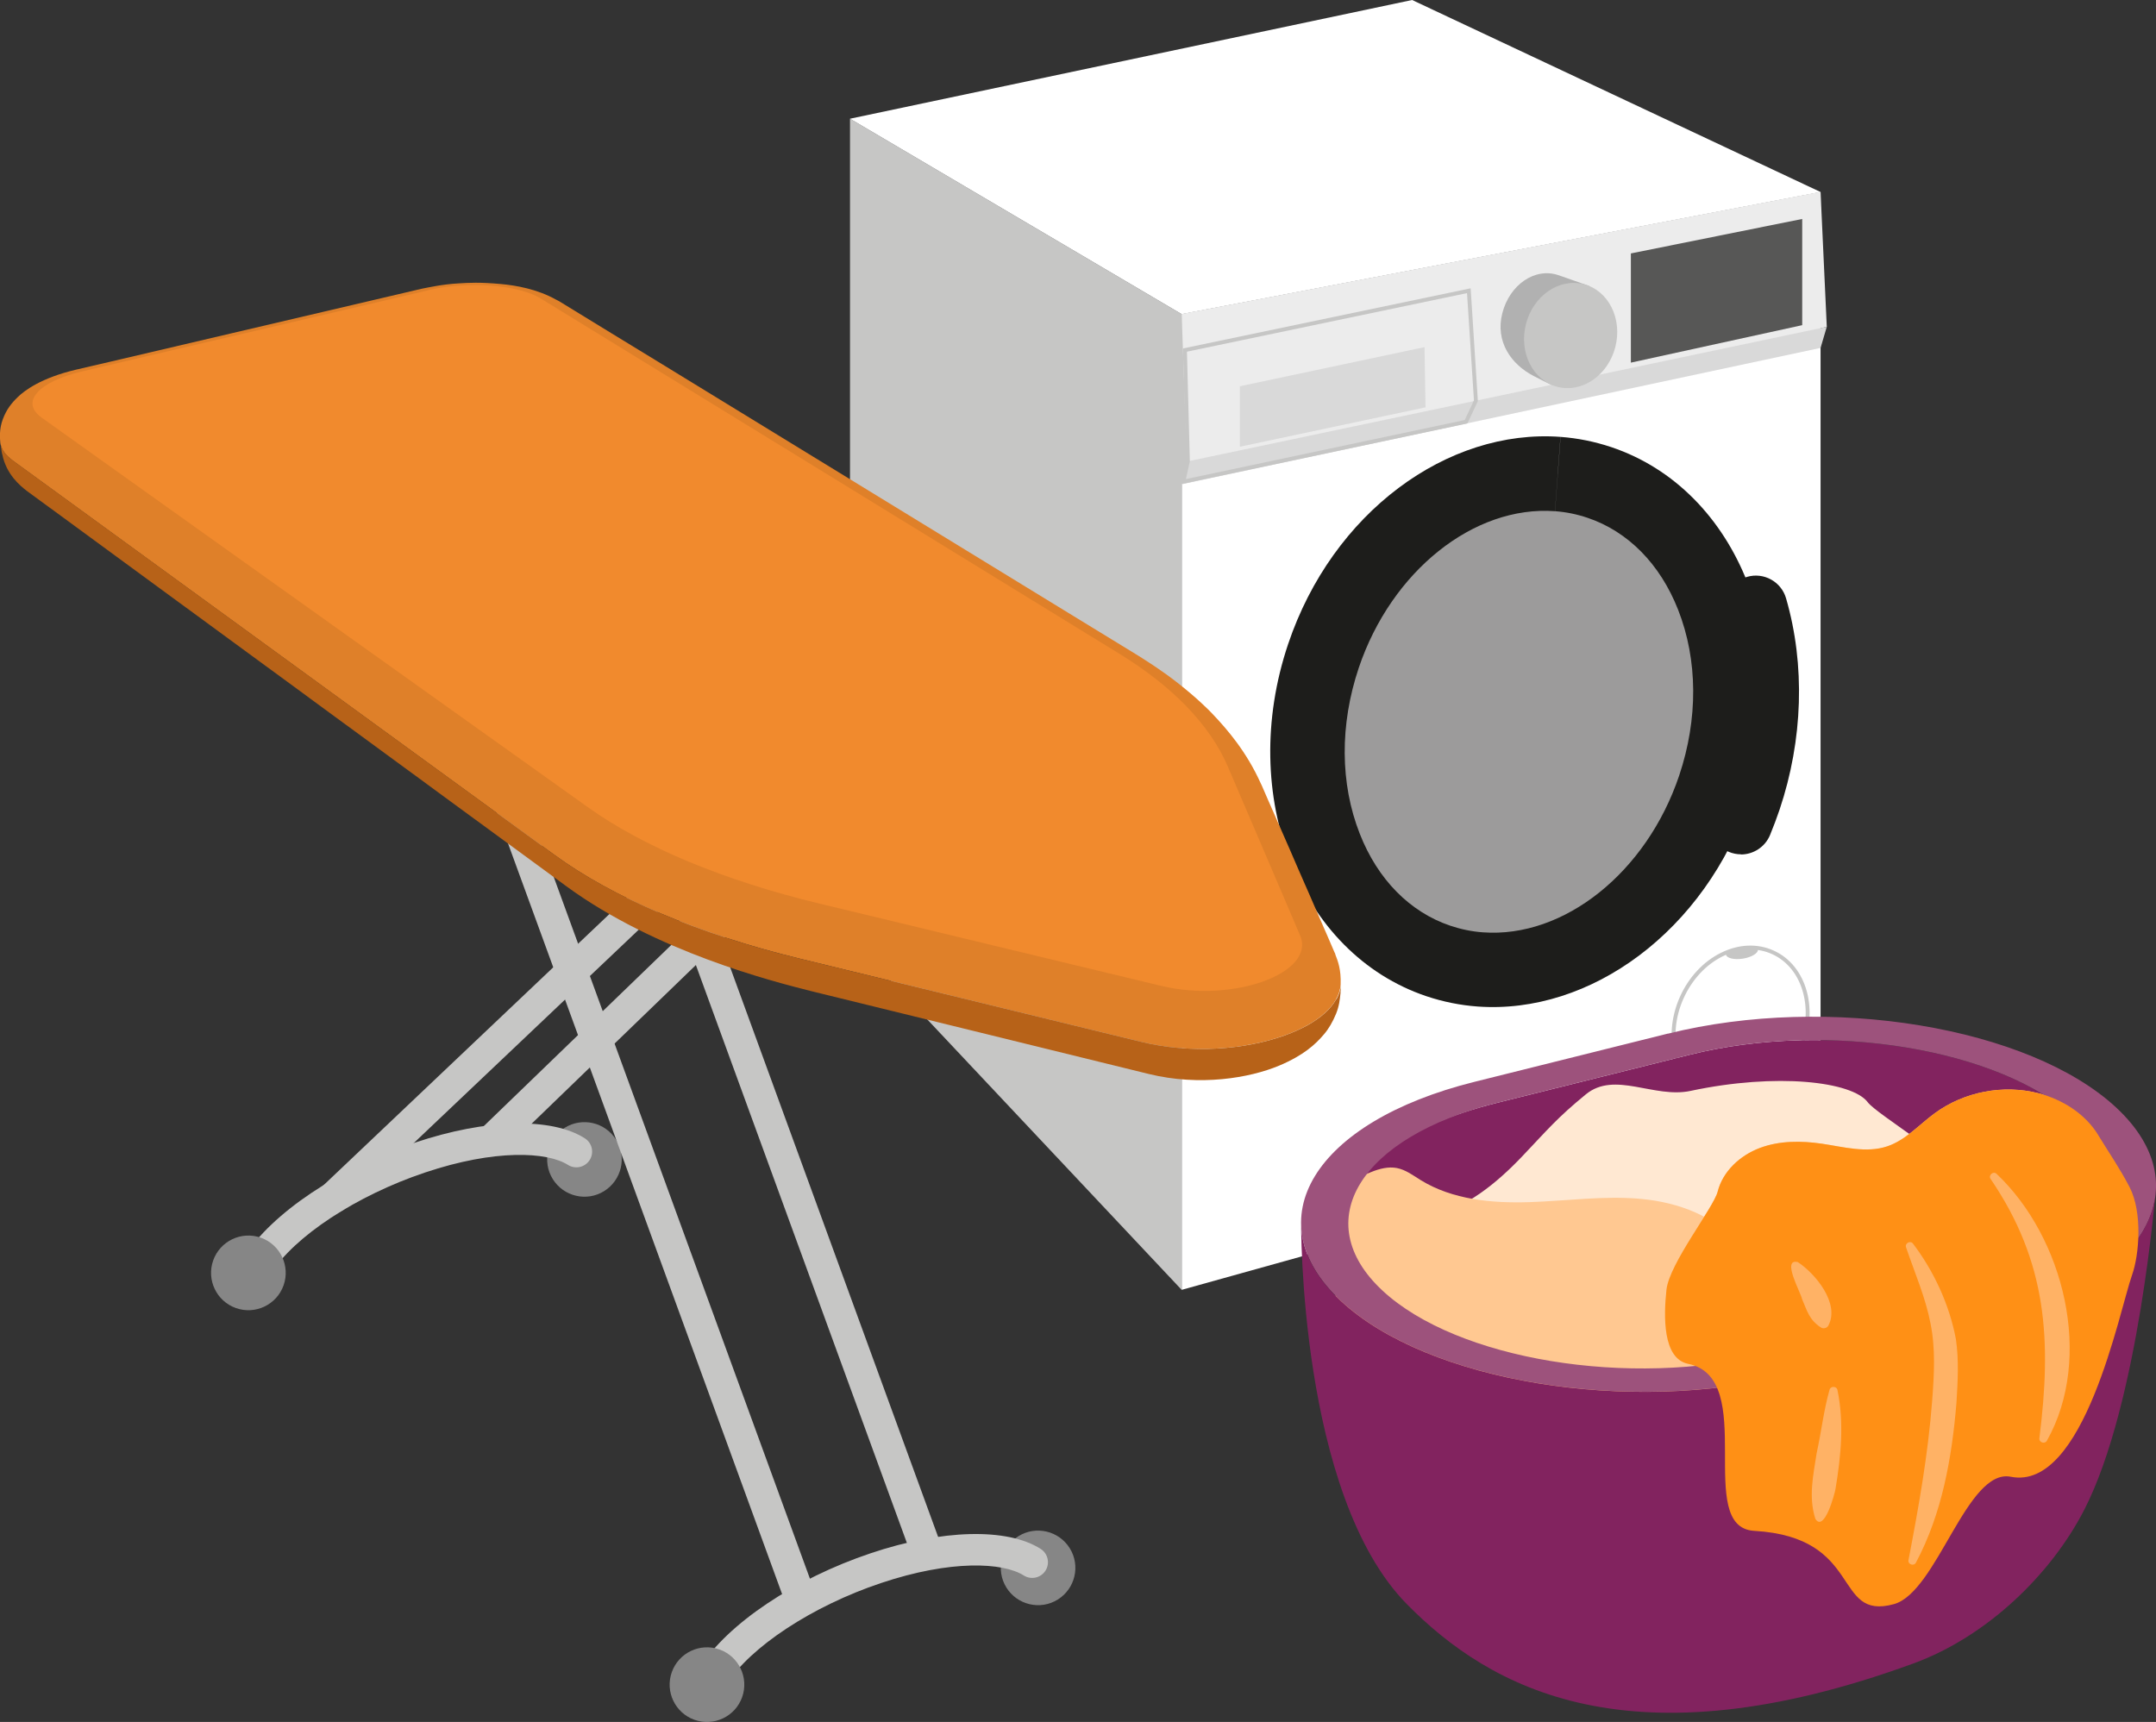
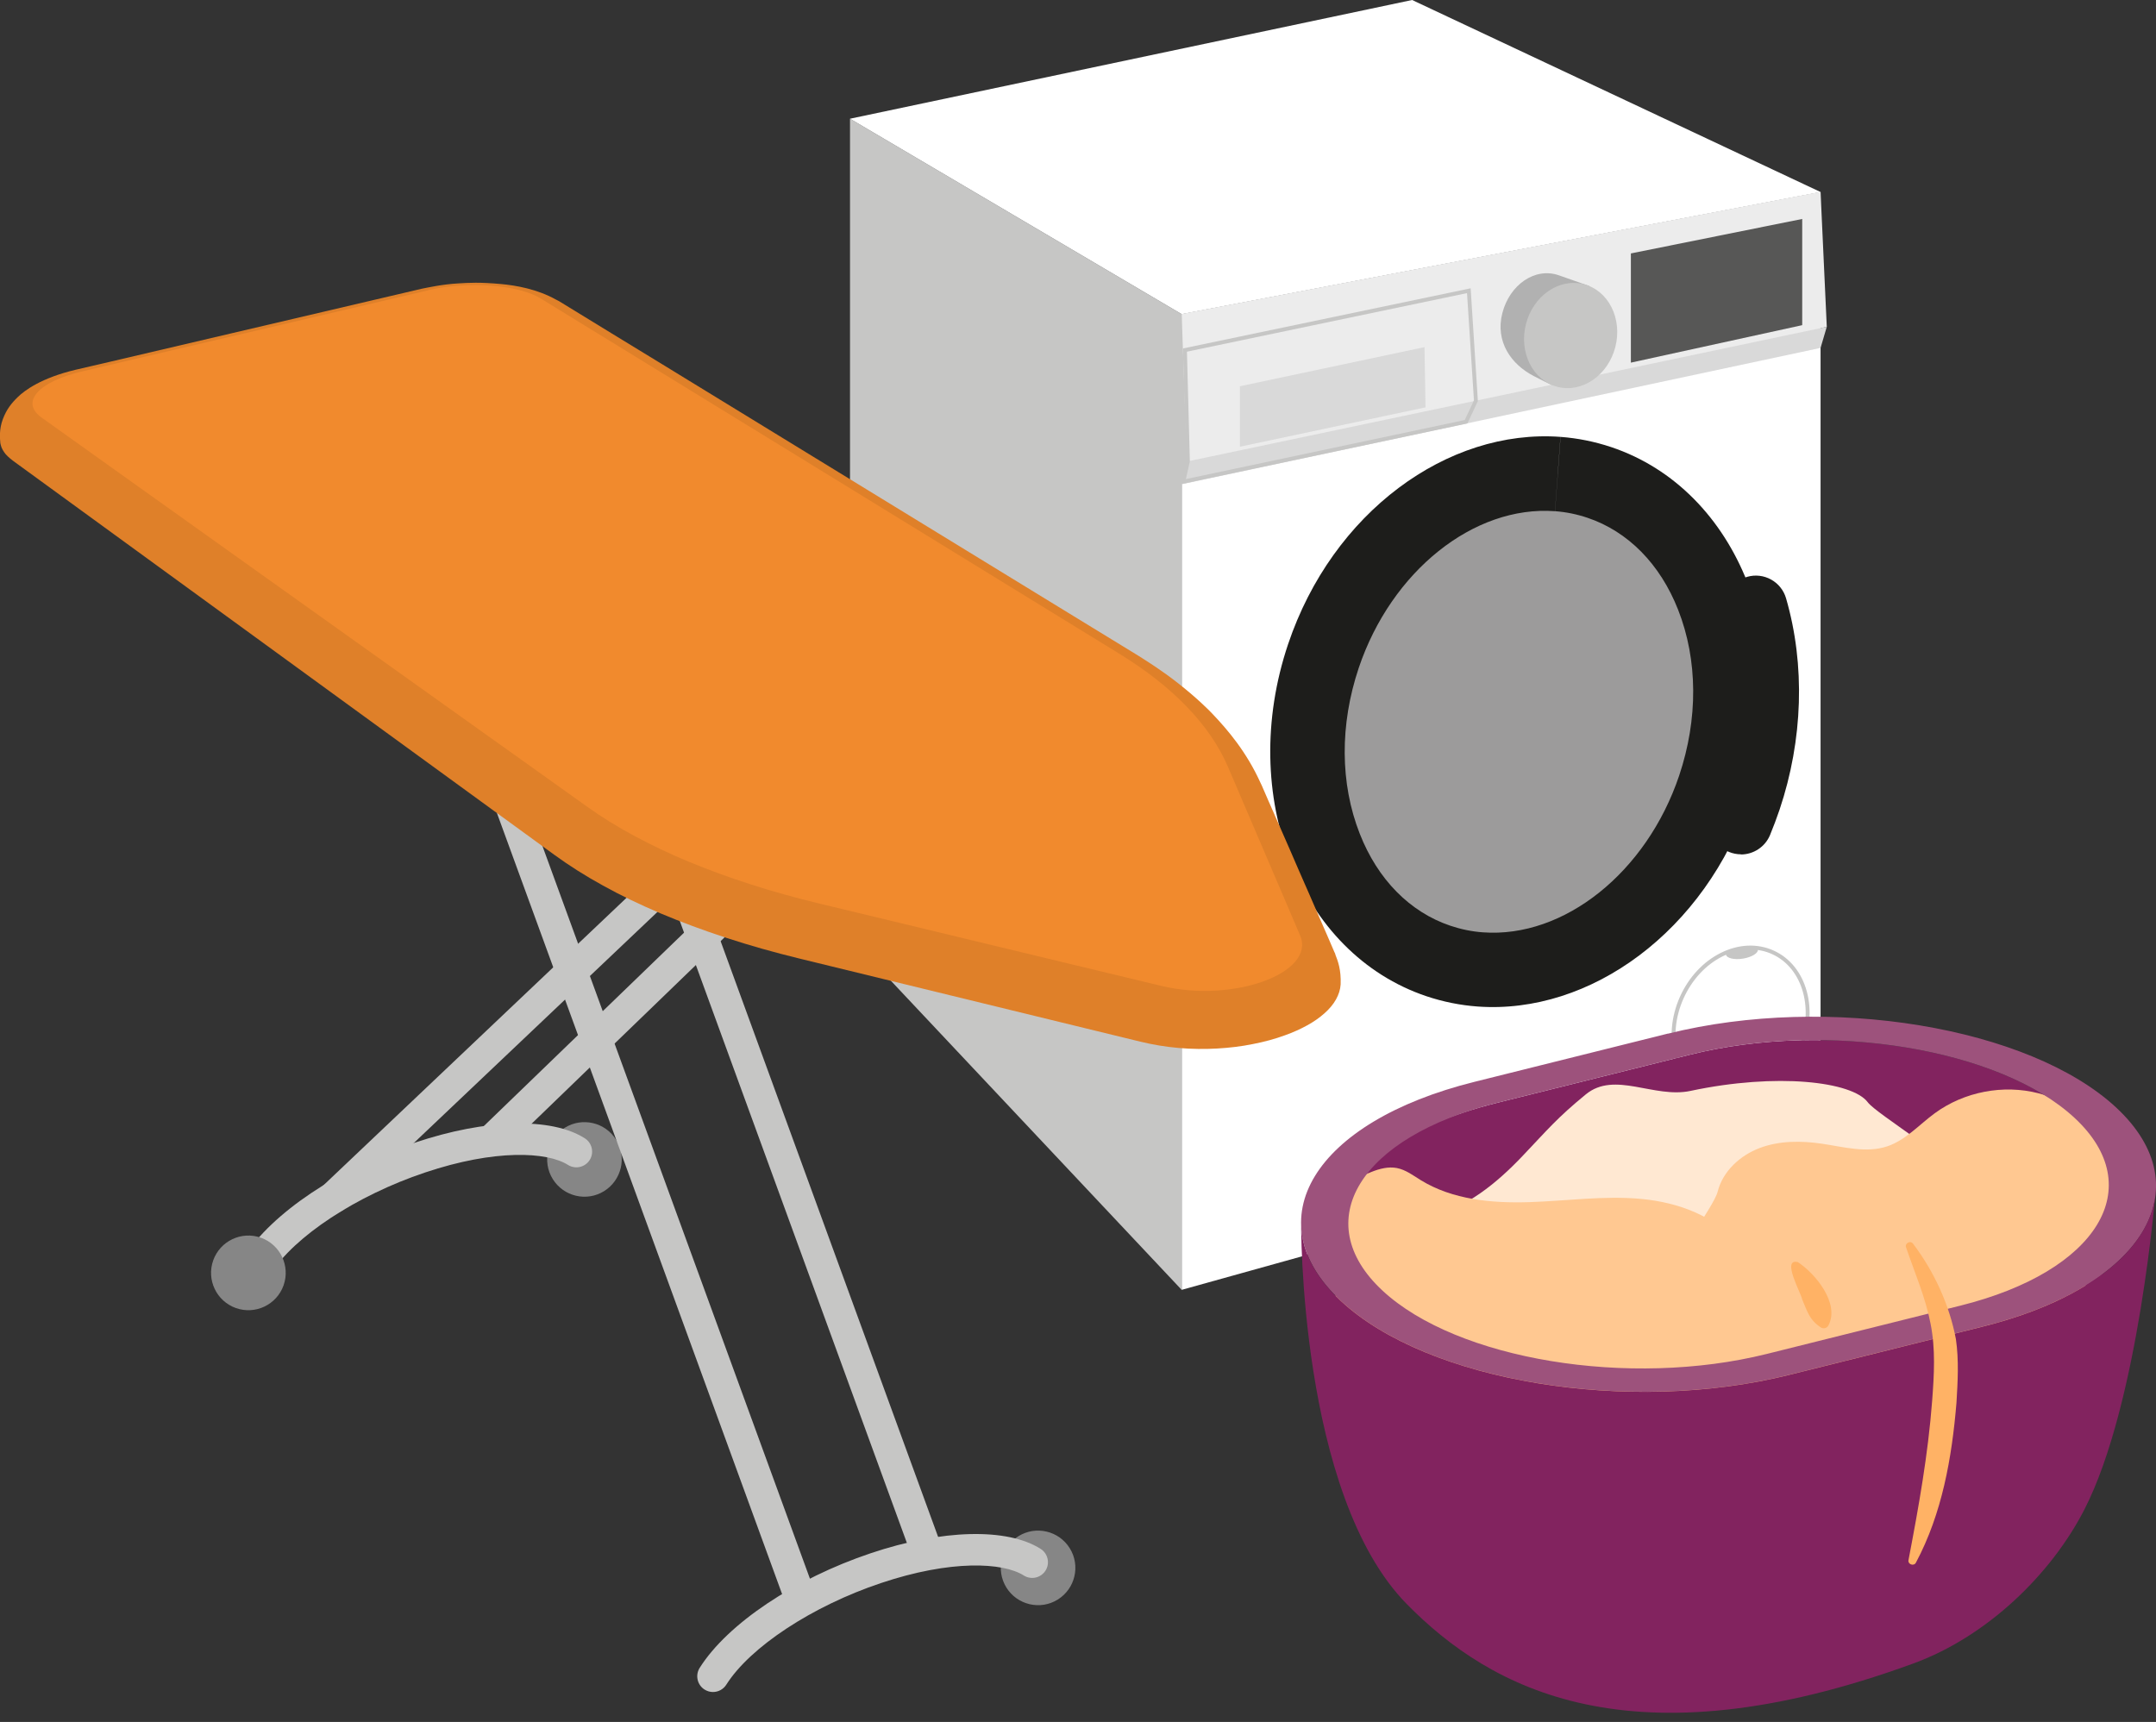
<svg xmlns="http://www.w3.org/2000/svg" id="Ebene_2" viewBox="0 0 273.81 218.71">
  <rect x="0" y="0" width="273.81" height="218.71" fill="#333333" stroke="none" />
  <defs>
    <style>.cls-1{fill:none;}.cls-2{fill:#fff;}.cls-3{fill:#ffe8d2;}.cls-4{fill:#ececec;}.cls-5{fill:#ffc891;}.cls-6{fill:#ffb265;}.cls-7{fill:#f18a2d;}.cls-8{fill:#ff9015;}.cls-9{fill:#82235f;}.cls-10{fill:#9d527c;}.cls-11{fill:#9c9b9b;}.cls-12{fill:#b76218;}.cls-13{fill:#b1b1b1;}.cls-14{fill:#df8029;}.cls-15{fill:#d9d9d9;}.cls-16{fill:#c6c6c5;}.cls-17{fill:#1d1d1b;}.cls-18{fill:#868686;}.cls-19{fill:#575756;}.cls-20{isolation:isolate;}</style>
  </defs>
  <g id="Ebene_1-2">
    <g>
      <g>
        <polygon class="cls-2" points="231.21 141.22 150.07 163.83 150.07 39.9 231.21 24.39 231.21 141.22" />
        <polygon class="cls-4" points="231.21 24.39 232 41.51 150.07 61.51 150.07 39.91 231.21 24.39" />
        <polygon class="cls-15" points="232 41.51 231.21 44.19 150.07 61.51 150.07 58.76 232 41.51" />
        <polygon class="cls-15" points="181.04 51.74 157.47 56.74 157.47 49.06 180.91 44.09 181.04 51.74" />
        <polygon class="cls-19" points="228.88 41.3 207.12 46.06 207.12 32.19 228.88 27.81 228.88 41.3" />
        <path class="cls-16" d="M149.95,61.5l.67-2.96-.39-14.28,36.54-7.64,.02,.29,.9,14.04-1.33,2.83-.12,.03-36.29,7.69Zm.79-16.83l.37,13.92-.5,2.26,35.41-7.5,1.17-2.49-.88-13.63-35.57,7.44Z" />
        <path class="cls-13" d="M201.86,36.32l-4.72,12.59s-.13,0-2.34-1.14c-2.88-1.48-4.93-4.37-4.01-7.98s4.14-5.89,7.19-4.82c1.95,.68,3.87,1.36,3.87,1.36Z" />
        <polygon class="cls-16" points="107.95 119.05 150.07 163.83 150.07 61.51 150.74 58.68 150.07 39.9 107.95 15.08 107.95 119.05" />
        <polygon class="cls-2" points="179.34 0 231.21 24.39 150.07 39.9 107.95 15.08 179.34 0" />
        <ellipse class="cls-16" cx="199.48" cy="42.62" rx="6.73" ry="5.86" transform="translate(108.74 225.31) rotate(-75.65)" />
        <path class="cls-16" d="M219.79,140.02c-1,0-1.99-.2-2.92-.62-4.25-1.9-5.82-7.64-3.52-12.79,1.12-2.49,2.96-4.47,5.19-5.58,2.25-1.12,4.63-1.23,6.7-.3,4.25,1.9,5.82,7.64,3.52,12.79h0c-1.8,4.01-5.44,6.5-8.97,6.5Zm2.51-19.42c-1.17,0-2.37,.29-3.53,.87-2.13,1.06-3.89,2.96-4.96,5.34-2.2,4.9-.73,10.34,3.26,12.13,3.99,1.79,9.03-.74,11.23-5.63h0c2.2-4.9,.73-10.34-3.26-12.13-.86-.39-1.79-.58-2.73-.58Z" />
        <g>
          <path class="cls-11" d="M187.99,123.13c-1.8-.13-3.58-.49-5.3-1.07-6.48-2.18-11.59-7.31-14.39-14.43-2.91-7.41-2.99-16.05-.21-24.31,4.81-14.31,17.33-24.03,29.75-23.11,1.8,.13,3.58,.49,5.3,1.07,6.48,2.18,11.59,7.31,14.39,14.43,2.91,7.41,2.99,16.05,.21,24.31-4.81,14.31-17.33,24.03-29.75,23.11Z" />
          <path class="cls-17" d="M198.19,55.49l-.7,9.44c1.41,.1,2.8,.39,4.13,.84,5.13,1.73,9.22,5.87,11.5,11.68,2.51,6.38,2.55,13.86,.13,21.07-4.14,12.29-14.62,20.66-24.92,19.9-1.41-.1-2.8-.39-4.14-.84-5.13-1.73-9.22-5.87-11.5-11.68-2.51-6.38-2.55-13.86-.13-21.07,4.14-12.29,14.62-20.66,24.92-19.9l.7-9.44m0,0c-14.35-1.06-28.96,9.59-34.59,26.32-6.48,19.26,1.39,39.29,17.58,44.73,2.13,.71,4.29,1.14,6.45,1.3,14.35,1.06,28.96-9.59,34.59-26.32,6.48-19.26-1.39-39.29-17.58-44.73-2.13-.71-4.29-1.14-6.45-1.3h0Z" />
        </g>
        <path class="cls-17" d="M221.1,108.51c-.51,0-1.04-.1-1.54-.31-2.04-.85-3-3.2-2.15-5.23,.37-.89,.72-1.8,1.02-2.71,2.46-7.32,2.72-15.14,.72-22.04-.62-2.12,.61-4.34,2.73-4.95,2.12-.62,4.34,.61,4.95,2.73,2.45,8.45,2.15,17.97-.82,26.82-.37,1.09-.78,2.18-1.22,3.25-.64,1.53-2.13,2.46-3.69,2.46Z" />
        <path class="cls-16" d="M223.25,120.59c.07,.47-.78,.99-1.9,1.17s-2.09-.06-2.16-.53,3.99-1.11,4.06-.64Z" />
      </g>
      <g>
        <g>
          <path class="cls-18" d="M70.2,149.76c1.38,2.22,4.3,2.91,6.52,1.53,2.22-1.38,2.91-4.3,1.53-6.52-1.38-2.22-4.3-2.91-6.52-1.53-2.22,1.38-2.91,4.3-1.53,6.52Z" />
          <path class="cls-16" d="M32.66,162.76c-.37,0-.73-.1-1.07-.31-.93-.59-1.21-1.83-.62-2.76,3.54-5.6,12.07-11.32,21.73-14.56,9.05-3.04,17.32-3.25,21.57-.55,.93,.59,1.21,1.83,.62,2.76-.59,.93-1.83,1.21-2.76,.62-2.63-1.67-9.26-2.02-18.16,.97-8.71,2.92-16.59,8.11-19.62,12.9-.38,.6-1.03,.93-1.69,.93Z" />
          <path class="cls-18" d="M36.01,163.27c-.88,2.46-3.59,3.75-6.06,2.87-2.46-.88-3.75-3.59-2.87-6.06,.88-2.46,3.59-3.75,6.06-2.87,2.46,.88,3.75,3.59,2.87,6.06Z" />
        </g>
        <g>
          <path class="cls-16" d="M42.36,154.08c-.53,0-1.06-.21-1.45-.62-.76-.8-.73-2.07,.08-2.83l59.51-56.45c.8-.76,2.07-.73,2.83,.08,.76,.8,.73,2.07-.08,2.83l-59.51,56.45c-.39,.37-.88,.55-1.38,.55Z" />
          <path class="cls-16" d="M62.48,146.81c-.52,0-1.05-.2-1.44-.61-.77-.79-.75-2.06,.05-2.83l57.27-55.33c.8-.77,2.06-.75,2.83,.05,.77,.79,.75,2.06-.05,2.83l-57.27,55.33c-.39,.38-.89,.56-1.39,.56Z" />
          <path class="cls-16" d="M101.31,204.08c-.82,0-1.58-.5-1.88-1.32L48.02,61.93c-.38-1.04,.16-2.19,1.19-2.56,1.03-.38,2.19,.16,2.56,1.19l51.41,140.83c.38,1.04-.16,2.19-1.19,2.56-.23,.08-.46,.12-.69,.12Z" />
          <path class="cls-16" d="M117.8,199.34c-.82,0-1.58-.5-1.88-1.32L64.51,57.2c-.38-1.04,.16-2.19,1.19-2.56,1.03-.38,2.19,.16,2.56,1.19l51.41,140.83c.38,1.04-.16,2.19-1.19,2.56-.23,.08-.46,.12-.69,.12Z" />
          <g class="cls-20">
            <path class="cls-14" d="M169.59,121.19c-.05-.1-.09-.2-.14-.3-.26-.63-.59-1.38-.84-1.95-.15-.34-.35-.78-.49-1.12-.29-.66-.67-1.54-.96-2.21-.29-.66-.67-1.54-.95-2.19-.15-.33-.34-.76-.48-1.09-.28-.64-.65-1.51-.94-2.15-.27-.64-.64-1.49-.92-2.13-.14-.32-.32-.73-.46-1.05-.28-.63-.65-1.47-.92-2.1-.27-.62-.64-1.45-.91-2.07-.13-.31-.31-.71-.45-1.02-.26-.61-.62-1.43-.89-2.05-.05-.1-.09-.19-.14-.29-1.8-3.99-4.2-6.78-6.11-8.79-.41-.44-1.96-2.01-4.4-3.92-2.03-1.59-3.8-2.7-5.08-3.51-2.43-1.49-5.69-3.48-8.14-4.98-16.9-10.35-34.22-20.95-51.97-31.82l-6.78-4.14-6.63-4.06c-.08-.04-.16-.09-.25-.13-.04-.01-.09-.04-.14-.07-2.38-1.33-5.08-1.8-6.96-1.97-2.7-.25-4.11-.17-5.47-.08-1.99,.11-3.81,.52-4.59,.67-13.07,3.06-26.2,6.14-39.39,9.23l-4.56,1.06c-4.37,1.03-6.51,2.63-7.38,3.48-.79,.77-1.42,1.55-1.89,2.8-.49,1.3-.37,2.43-.32,3.03,.04,.19,.08,.38,.16,.58,.07,.19,.19,.37,.31,.56s.28,.37,.47,.55c.18,.17,.39,.35,.62,.53l68.79,50.08c1.87,1.36,3.93,2.67,6.17,3.9,2.26,1.26,4.71,2.43,7.32,3.54,2.63,1.11,5.42,2.15,8.36,3.11,2.96,.97,6.07,1.85,9.32,2.64l43.27,10.55c1.61,.39,3.24,.66,4.87,.8,1.64,.14,3.27,.16,4.85,.07,1.59-.09,3.11-.27,4.57-.57,1.45-.28,2.81-.65,4.06-1.11,1.04-.37,1.99-.8,2.84-1.27,.85-.47,1.58-.98,2.2-1.54,.61-.54,1.1-1.12,1.45-1.75,.34-.61,.55-1.25,.59-1.91,.07-1.88-.35-2.97-.69-3.83Zm-10.02-22.47h.01s.04,.05,.06,.07c-.02-.02-.05-.05-.07-.07Z" />
            <g>
              <path class="cls-1" d="M1.15,59.05c-.19-.18-.34-.36-.47-.55-.05-.07-.08-.14-.12-.21,.04,.07,.07,.14,.12,.21,.13,.19,.28,.37,.47,.55,.18,.18,.39,.36,.63,.53l31.54,23.03L1.77,59.58c-.23-.16-.44-.34-.62-.52Z" />
              <path class="cls-1" d="M73.51,111.8c1,.63,2.05,1.25,3.14,1.85,1.45,.8,2.98,1.57,4.57,2.31-1.59-.75-3.12-1.52-4.57-2.32-1.09-.6-2.14-1.22-3.14-1.85Z" />
              <path class="cls-1" d="M2.32,61.17c.03,.06,.08,.11,.12,.16-.04-.06-.08-.1-.12-.16h0Z" />
-               <path class="cls-1" d="M88.15,118.86c1.35,.5,2.73,.98,4.15,1.45,1.49,.49,3.02,.95,4.58,1.39-1.56-.44-3.09-.91-4.58-1.4-1.42-.46-2.81-.95-4.16-1.45Z" />
+               <path class="cls-1" d="M88.15,118.86Z" />
              <path class="cls-1" d="M168.17,129.87c-.62,.55-1.36,1.07-2.2,1.54-.19,.11-.42,.21-.62,.32,.21-.1,.42-.2,.62-.31,.85-.47,1.59-.99,2.2-1.54,.46-.42,.83-.86,1.14-1.31-.32,.45-.68,.89-1.14,1.31Z" />
              <path class="cls-1" d="M146.79,133.9c.96,.17,1.93,.31,2.89,.39,.96,.08,1.92,.11,2.86,.11-.95,0-1.9-.03-2.86-.12-.97-.08-1.93-.22-2.89-.38Z" />
              <path class="cls-1" d="M102.02,124.98c.03,.05,.06,.08,.09,.13-.03-.05-.07-.08-.09-.13h0Z" />
              <path class="cls-1" d="M101.61,122.95c.01,.42,.05,.81,.12,1.15,.03,.14,.08,.24,.12,.37-.04-.13-.09-.23-.12-.37-.07-.34-.11-.73-.12-1.15Z" />
              <g>
                <path class="cls-1" d="M88.15,118.86c1.35,.5,2.73,.98,4.15,1.45,1.49,.49,3.02,.95,4.58,1.39-1.56-.44-3.09-.91-4.58-1.4-1.42-.46-2.81-.95-4.16-1.45Z" />
                <path class="cls-1" d="M73.51,111.8c1,.63,2.05,1.25,3.14,1.85,1.45,.8,2.98,1.57,4.57,2.31-1.59-.75-3.12-1.52-4.57-2.32-1.09-.6-2.14-1.22-3.14-1.85Z" />
                <path class="cls-1" d="M1.15,59.05c-.19-.18-.34-.36-.47-.55-.05-.07-.08-.14-.12-.21,.04,.07,.07,.14,.12,.21,.13,.19,.28,.37,.47,.55,.18,.18,.39,.36,.63,.53l31.54,23.03L1.77,59.58c-.23-.16-.44-.34-.62-.52Z" />
                <path class="cls-1" d="M2.32,61.17c.03,.06,.08,.11,.12,.16-.04-.06-.08-.1-.12-.16h0Z" />
                <path class="cls-1" d="M168.17,129.87c-.62,.55-1.36,1.07-2.2,1.54-.19,.11-.42,.21-.62,.32,.21-.1,.42-.2,.62-.31,.85-.47,1.59-.99,2.2-1.54,.46-.42,.83-.86,1.14-1.31-.32,.45-.68,.89-1.14,1.31Z" />
                <path class="cls-1" d="M146.79,133.9c.96,.17,1.93,.31,2.89,.39,.96,.08,1.92,.11,2.86,.11-.95,0-1.9-.03-2.86-.12-.97-.08-1.93-.22-2.89-.38Z" />
                <path class="cls-1" d="M101.61,122.95c.01,.42,.05,.81,.12,1.15,.03,.14,.08,.24,.12,.37-.04-.13-.09-.23-.12-.37-.07-.34-.11-.73-.12-1.15Z" />
                <path class="cls-1" d="M102.02,124.98c.03,.05,.06,.08,.09,.13-.03-.05-.07-.08-.09-.13h0Z" />
                <g>
                  <path class="cls-1" d="M73.51,111.8c1,.63,2.05,1.25,3.14,1.85,1.45,.8,2.98,1.57,4.57,2.31-1.59-.75-3.12-1.52-4.57-2.32-1.09-.6-2.14-1.22-3.14-1.85Z" />
                  <path class="cls-1" d="M88.15,118.86c1.35,.5,2.73,.98,4.15,1.45,1.49,.49,3.02,.95,4.58,1.39-1.56-.44-3.09-.91-4.58-1.4-1.42-.46-2.81-.95-4.16-1.45Z" />
                  <path class="cls-1" d="M1.15,59.05c-.19-.18-.34-.36-.47-.55-.05-.07-.08-.14-.12-.21,.04,.07,.07,.14,.12,.21,.13,.19,.28,.37,.47,.55,.18,.18,.39,.36,.63,.53l31.54,23.03L1.77,59.58c-.23-.16-.44-.34-.62-.52Z" />
                  <path class="cls-1" d="M101.61,122.95c.01,.42,.05,.81,.12,1.15,.03,.14,.08,.24,.12,.37-.04-.13-.09-.23-.12-.37-.07-.34-.11-.73-.12-1.15Z" />
                  <path class="cls-1" d="M2.32,61.17c.03,.06,.08,.11,.12,.16-.04-.06-.08-.1-.12-.16h0Z" />
                  <path class="cls-1" d="M168.17,129.87c-.62,.55-1.36,1.07-2.2,1.54-.19,.11-.42,.21-.62,.32,.21-.1,.42-.2,.62-.31,.85-.47,1.59-.99,2.2-1.54,.46-.42,.83-.86,1.14-1.31-.32,.45-.68,.89-1.14,1.31Z" />
                  <path class="cls-1" d="M102.02,124.98c.03,.05,.06,.08,.09,.13-.03-.05-.07-.08-.09-.13h0Z" />
                  <path class="cls-1" d="M146.79,133.9c.96,.17,1.93,.31,2.89,.39,.96,.08,1.92,.11,2.86,.11-.95,0-1.9-.03-2.86-.12-.97-.08-1.93-.22-2.89-.38Z" />
                  <path class="cls-7" d="M159.58,98.73h-.01s.05,.05,.07,.08c-.02-.02-.04-.05-.06-.08Z" />
-                   <path class="cls-12" d="M169.69,126.94c-.35,.62-.84,1.21-1.45,1.75-.62,.56-1.36,1.07-2.2,1.54-.86,.47-1.81,.9-2.84,1.27-1.25,.45-2.62,.83-4.06,1.11-1.46,.29-2.99,.48-4.57,.57-1.58,.09-3.2,.06-4.85-.07-1.63-.14-3.26-.4-4.87-.8l-43.27-10.55c-3.25-.78-6.36-1.67-9.32-2.64-2.94-.96-5.74-2-8.36-3.11-2.61-1.12-5.05-2.29-7.32-3.54-2.24-1.23-4.31-2.54-6.17-3.9L1.62,58.48c-.23-.18-.45-.36-.62-.53-.19-.18-.34-.36-.47-.55s-.24-.37-.31-.56c-.08-.2-.12-.39-.16-.58,.06,.37,.11,.73,.15,1.1,.01,.1,.04,.19,.06,.29,0,.02,.01,.04,.02,.06,.52,2.58,2.29,3.99,3.07,4.61h0c1.85,1.36,4.31,3.16,6.16,4.51,1.9,1.39,4.41,3.24,6.3,4.62l6.44,4.72c3,2.2,6.98,5.12,9.95,7.29,1.02,.75,2.38,1.74,3.4,2.49,2.08,1.53,4.85,3.55,6.91,5.07,3.23,2.36,7.5,5.5,10.69,7.83,1.1,.8,2.56,1.87,3.65,2.68,2.24,1.64,5.22,3.82,7.44,5.45l7.63,5.59s0,0,0,0c11.4,8.34,26.23,12.09,31.06,13.31,0,0,0,0,0,0,14.51,3.55,28.8,7.07,42.9,10.53,0,0,0,0,0,0,6.54,1.6,12.82,.5,16.54-1.05,3.17-1.33,4.66-2.75,5.7-3.97,.61-.71,1.13-1.6,1.55-2.63,.4-.98,.49-1.88,.55-2.5,0-.02,0-.04,.01-.06,.02-.38,.04-.78,.07-1.17-.04,.66-.25,1.3-.59,1.91ZM2.32,61.17h0c.03,.06,.08,.11,.12,.16-.04-.06-.08-.1-.12-.16Z" />
                  <path class="cls-7" d="M54.37,36.86c1.26-.3,2.61-.49,3.96-.58,1.35-.09,2.71-.09,3.99,0s2.51,.28,3.59,.55,2.02,.63,2.74,1.07c5.51,3.39,11.13,6.83,16.85,10.34l17.81,10.93c6.16,3.78,12.45,7.64,18.85,11.58,6.53,4.01,13.2,8.1,19.99,12.28,1.69,1.04,3.25,2.12,4.67,3.23s2.73,2.29,3.89,3.49c1.16,1.21,2.19,2.45,3.06,3.72,.88,1.28,1.61,2.59,2.18,3.93,.73,1.7,1.46,3.41,2.2,5.14,.75,1.74,1.5,3.5,2.26,5.28s1.54,3.6,2.32,5.42,1.58,3.7,2.38,5.57c.26,.6,.31,1.19,.2,1.75s-.4,1.1-.83,1.6-1.01,.97-1.71,1.4-1.52,.8-2.44,1.13c-.88,.31-1.84,.57-2.86,.76s-2.09,.32-3.2,.38-2.24,.04-3.38-.06-2.29-.28-3.42-.55c-3.67-.88-7.33-1.76-10.97-2.64s-7.26-1.75-10.88-2.62-7.2-1.73-10.78-2.6c-3.57-.86-7.13-1.72-10.69-2.57-3.07-.74-6.01-1.56-8.81-2.46s-5.44-1.87-7.92-2.9-4.79-2.14-6.94-3.3-4.1-2.37-5.87-3.64c-6.45-4.6-12.76-9.1-18.94-13.51-6.06-4.32-11.99-8.55-17.81-12.7l-16.77-11.96c-5.38-3.83-10.65-7.6-15.82-11.29-.68-.49-1.05-1.02-1.13-1.56s.14-1.09,.61-1.62,1.19-1.04,2.15-1.49,2.13-.86,3.51-1.18c3.81-.89,7.58-1.78,11.34-2.66l11.11-2.6c3.65-.86,7.28-1.71,10.88-2.55l10.66-2.5Z" />
                </g>
              </g>
            </g>
          </g>
        </g>
        <g>
          <path class="cls-18" d="M127.81,201.64c1.38,2.22,4.3,2.91,6.52,1.53,2.22-1.38,2.91-4.3,1.53-6.52-1.38-2.22-4.3-2.91-6.52-1.53s-2.91,4.3-1.53,6.52Z" />
          <path class="cls-16" d="M90.55,214.91c-.37,0-.73-.1-1.07-.31-.93-.59-1.21-1.82-.62-2.76,3.54-5.6,12.07-11.32,21.73-14.56,9.05-3.04,17.32-3.25,21.57-.55,.93,.59,1.21,1.83,.62,2.76s-1.83,1.21-2.76,.62c-2.63-1.67-9.26-2.02-18.16,.97-8.71,2.92-16.59,8.11-19.62,12.9-.38,.6-1.03,.93-1.69,.93Z" />
-           <path class="cls-18" d="M94.25,215.57c-.88,2.46-3.59,3.75-6.06,2.87-2.46-.88-3.75-3.59-2.87-6.06,.88-2.46,3.59-3.75,6.06-2.87,2.46,.88,3.75,3.59,2.87,6.06Z" />
        </g>
      </g>
      <g class="cls-20">
        <path class="cls-9" d="M263.48,142c-9.45-8.79-31.34-12.4-48.8-8.05l-24.57,6.13c-11.9,2.97-21.61,9.19-21.76,15.44,0,0,8.83,31,20.73,28.03l24.57-6.13c17.46-4.35,39.35-.74,48.8,8.05,3.01,2.8,5.35-34.76,5.35-34.76,.07-2.92-1.32-5.91-4.33-8.72Z" />
        <path class="cls-3" d="M214.7,138.56c-4.65,.99-9.63-2.57-13.3,.44-3.67,3.01-4.78,4.4-8.05,7.84-3.27,3.44-7.13,6.61-11.75,7.68-1.11,.26-2.28,.4-3.23,1.04-.92,.61-1.51,1.61-1.95,2.62-1.29,2.92-1.62,6.26-.93,9.37l3.88,.51c3.56,2.77,6.26,6.92,10.56,8.25,2.43,.75,5.04,.48,7.59,.52,3.34,.05,6.71,.64,9.98,0,2.57-.51,4.93-1.75,7.15-3.14,6.97-4.36,24.47,2.52,28.87-4.43,1.58-2.5,5.21-17.01,4.88-19.95-.22-1.93-10.03-7.76-11.2-9.31-1.97-2.63-11.53-3.77-22.5-1.44Z" />
        <path class="cls-5" d="M224.25,167.47c-.55-3.25-1.37-6.56-3.35-9.19-2.86-3.79-7.74-5.56-12.47-6-4.73-.44-9.48,.26-14.23,.41-4.75,.15-9.72-.31-13.76-2.79-.97-.6-1.91-1.32-3.03-1.54-1.08-.21-2.2,.08-3.23,.49-2.97,1.17-5.55,3.31-7.25,6.01l2.4,3.09c.58,4.47-.41,9.32,1.71,13.3,1.2,2.25,3.25,3.89,5.04,5.7,2.34,2.38,4.32,5.17,7.11,7.01,2.18,1.45,4.74,2.22,7.3,2.79,8.02,1.8,16.44,1.77,24.45-.08,2.88-.67,5.89-1.68,7.72-4.01,1.2-1.53,1.76-3.47,2.03-5.39,.45-3.26,.11-6.58-.44-9.82Z" />
        <path class="cls-5" d="M266.45,144.13c-1.65-2.68-4.52-4.48-7.57-5.27-4.48-1.15-9.45-.19-13.17,2.54-1.99,1.46-3.69,3.41-6.03,4.2-2.65,.89-5.52,.08-8.28-.33-2.64-.39-5.41-.4-7.91,.54-2.5,.94-4.7,2.96-5.35,5.55-.51,2.01-6.14,9.12-6.5,12.45s.84,6.68,2.76,9.42c1.61,2.29,3.72,4.23,6.15,5.63,7.01,4.04,15.79,3.3,23.6,1.17,5.5-1.51,11-3.75,15.01-7.81,3.41-3.46,5.5-8,7.11-12.58,.89-2.52,1.66-5.11,1.84-7.78,.18-2.67-.26-5.43-1.66-7.71Z" />
        <path class="cls-10" d="M211.83,131.29c20.37-5.08,45.91-.86,56.93,9.39,11.02,10.26,3.42,22.74-16.96,27.81l-24.57,6.13c-20.38,5.08-45.92,.87-56.94-9.39-11.02-10.26-3.42-22.74,16.96-27.82l24.57-6.13Zm37.12,34.55c17.46-4.35,23.98-15.05,14.53-23.84-9.45-8.79-31.34-12.4-48.8-8.05l-24.57,6.13c-17.47,4.36-23.99,15.05-14.54,23.84s31.34,12.4,48.81,8.05l24.57-6.13" />
        <path class="cls-9" d="M251.8,168.5l-24.57,6.13c-20.38,5.08-45.92,.87-56.94-9.39-3.51-3.27-5.13-6.76-5.05-10.17,0,0-.32,34.7,13.42,48.67,10.56,10.73,28.43,20.67,64.35,7.54,9.37-3.43,17.46-11.31,21.67-19.48,6.98-13.52,9.12-40.95,9.12-40.95-.17,7.29-8.12,14.19-22.01,17.65Z" />
-         <path class="cls-8" d="M266.45,144.13c-1.65-2.68-4.52-4.48-7.57-5.27-4.48-1.15-9.45-.19-13.17,2.54-1.99,1.46-3.69,3.41-6.03,4.2-2.65,.89-5.52,.08-8.28-.33-2.64-.39-5.41-.4-7.91,.54-2.5,.94-4.7,2.96-5.35,5.55-.51,2.01-6.14,9.12-6.5,12.45s-.51,8.76,2.76,9.42c8.99,1.82,.68,20.77,8.38,21.21,13.97,.8,9.93,11.45,17.74,9.31,5.5-1.51,9.26-17.3,14.85-16.18,9.32,1.86,13.79-21.08,15.41-25.66,.89-2.52,1.35-7.9-.33-11.14-1.23-2.37-2.61-4.35-4-6.63Z" />
      </g>
-       <path class="cls-6" d="M233.35,176.53c.87,4.14,.45,8.45-.24,12.57-.11,.69-1.44,5.57-2.56,3.82-.9-2.83-.26-5.54,.16-8.33,.6-2.71,.88-5.38,1.64-8.07,.13-.49,.88-.48,1,0h0Z" />
      <path class="cls-6" d="M228.3,160.29c2.24,1.46,5.38,5.25,3.91,8.06-.18,.35-.64,.47-.97,.25-1.49-.97-1.75-2.15-2.37-3.57-.14-.8-2.65-5.21-.57-4.73h0Z" />
      <path class="cls-6" d="M242.95,157.96c2.65,3.5,4.62,7.73,5.45,12.14,.39,2.69,.23,5.39,.07,8.06-.58,6.99-1.82,14.07-5.15,20.32-.26,.5-1.07,.21-.94-.34,1.29-6.73,2.48-13.39,3-20.2,.25-3.31,.45-6.61-.21-9.86-.62-3.24-1.98-6.36-3.1-9.64-.2-.52,.55-.93,.88-.48h0Z" />
-       <path class="cls-6" d="M253.56,149.09c8.57,8.11,12.35,23.32,6.39,33.91-.26,.46-1.02,.21-.95-.32,1.55-12.37,1.03-22.32-6.19-32.93-.34-.46,.33-1.06,.75-.66h0Z" />
    </g>
  </g>
</svg>